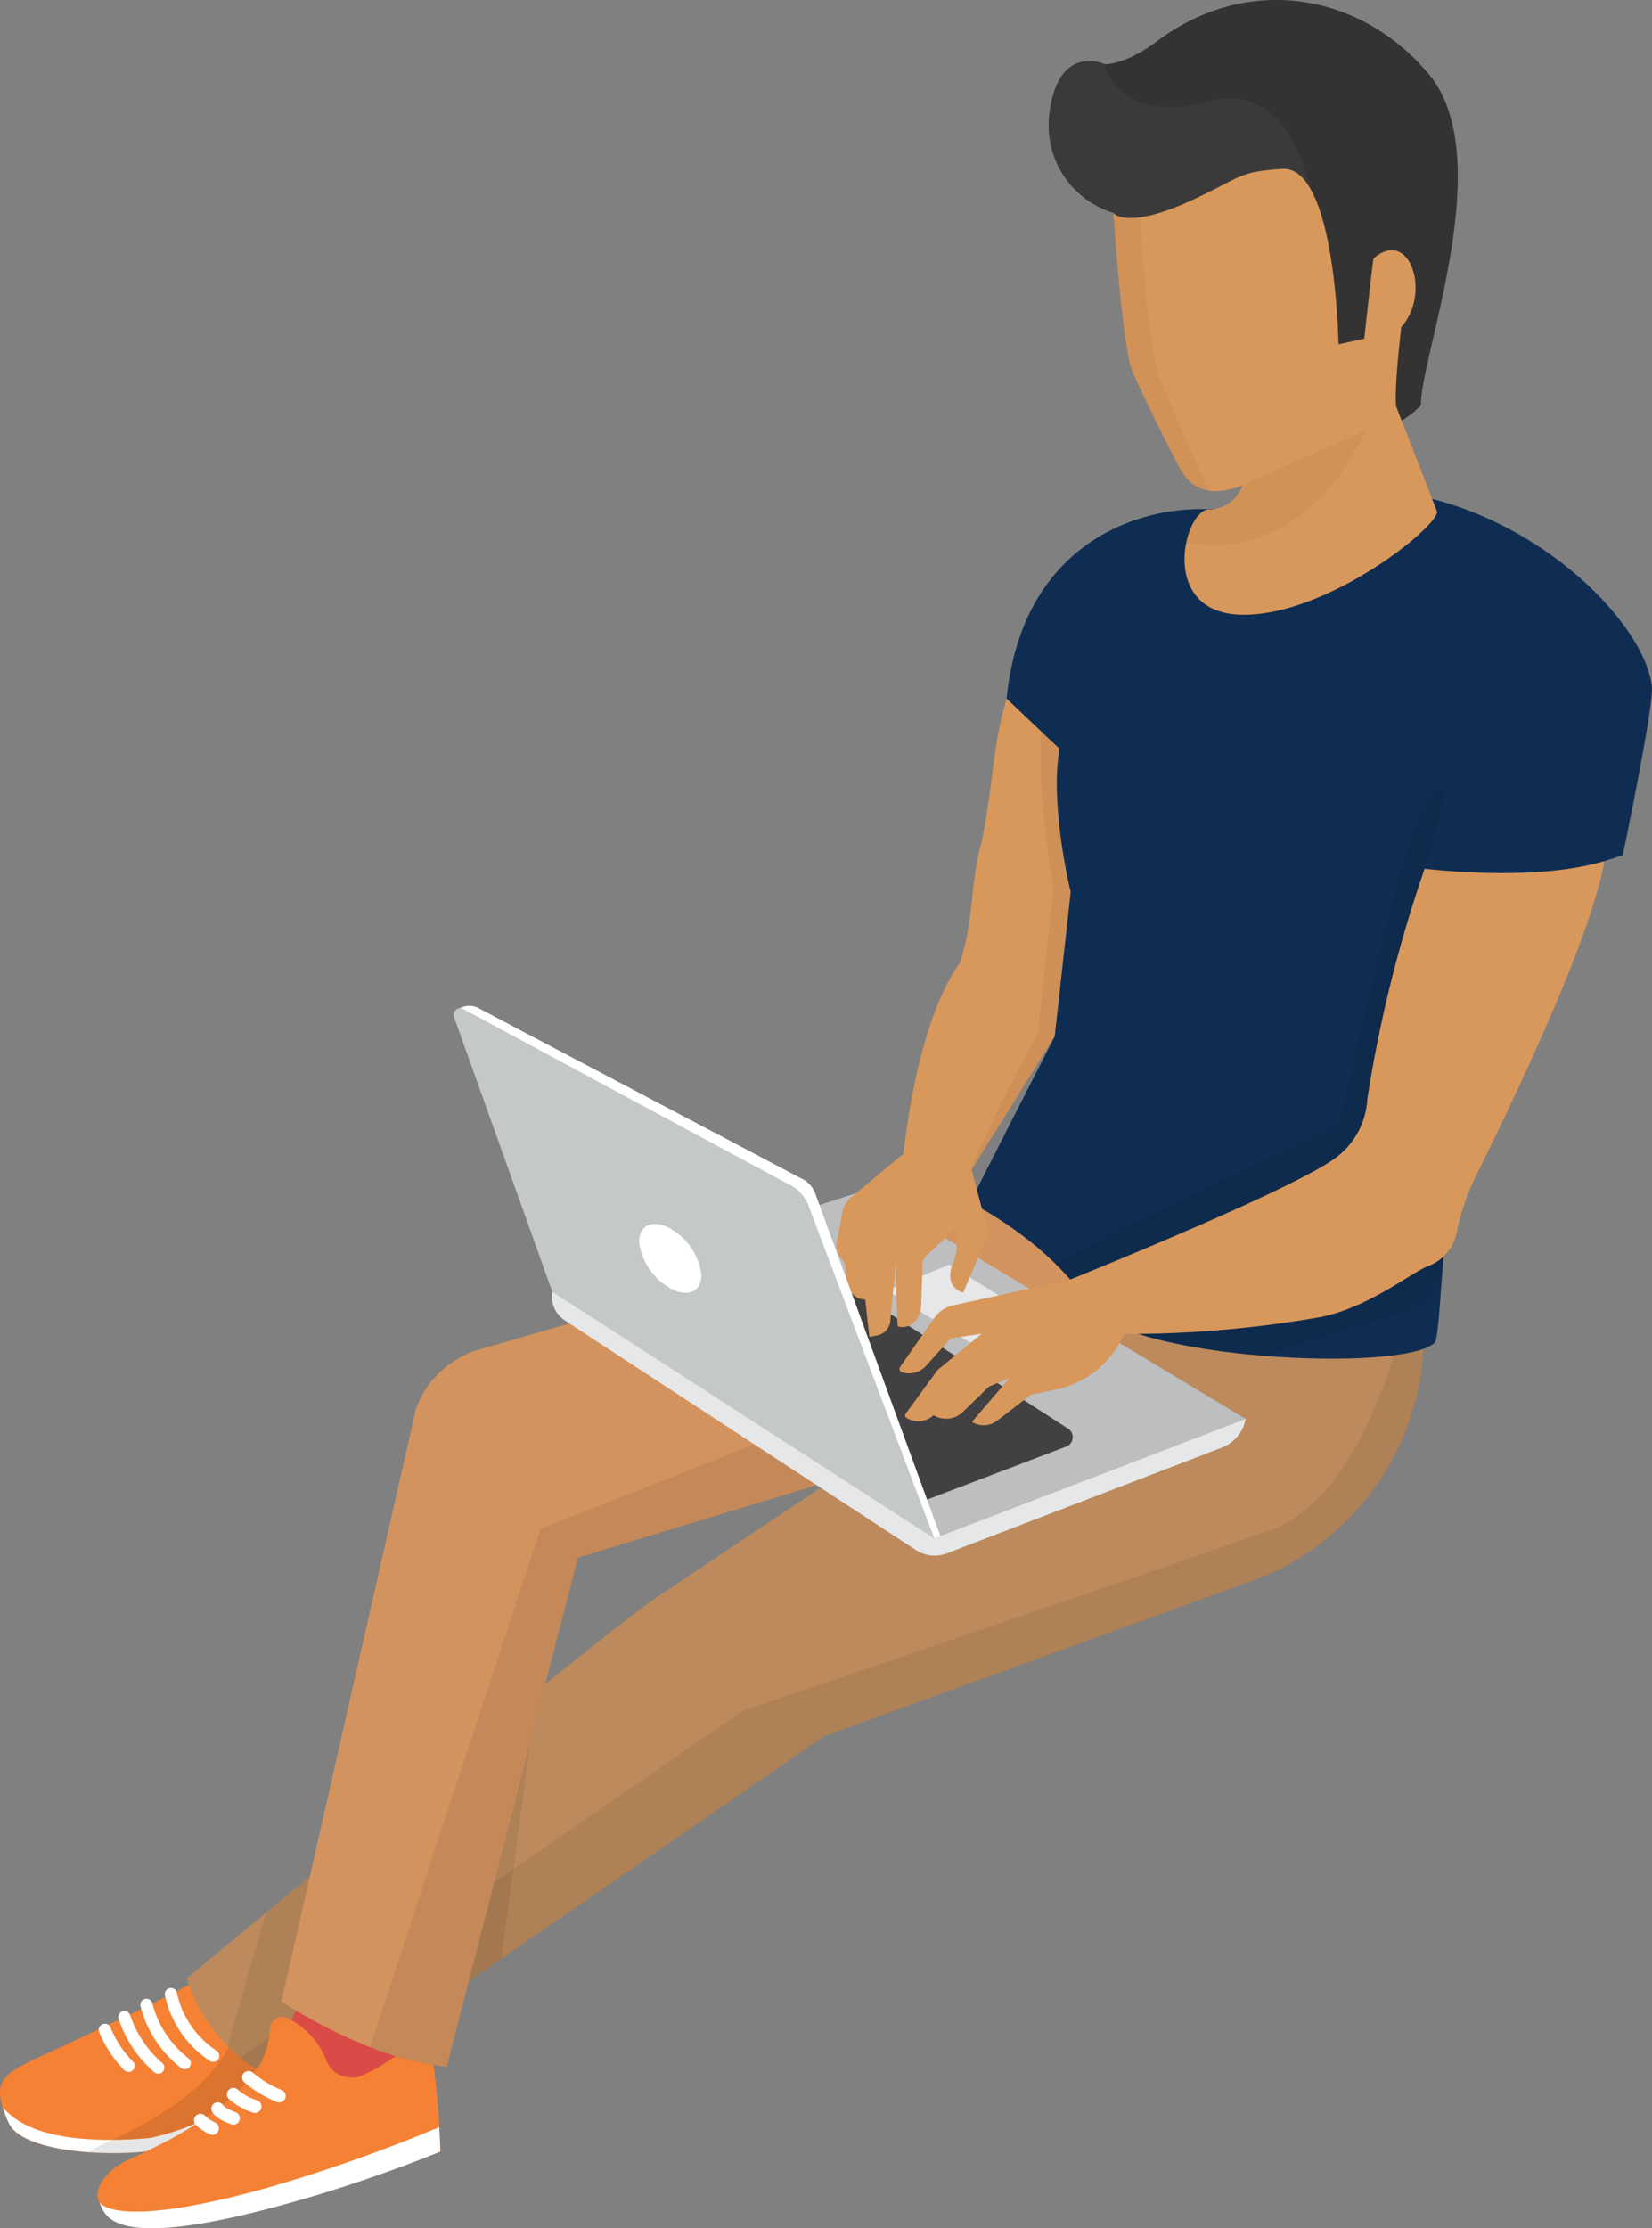
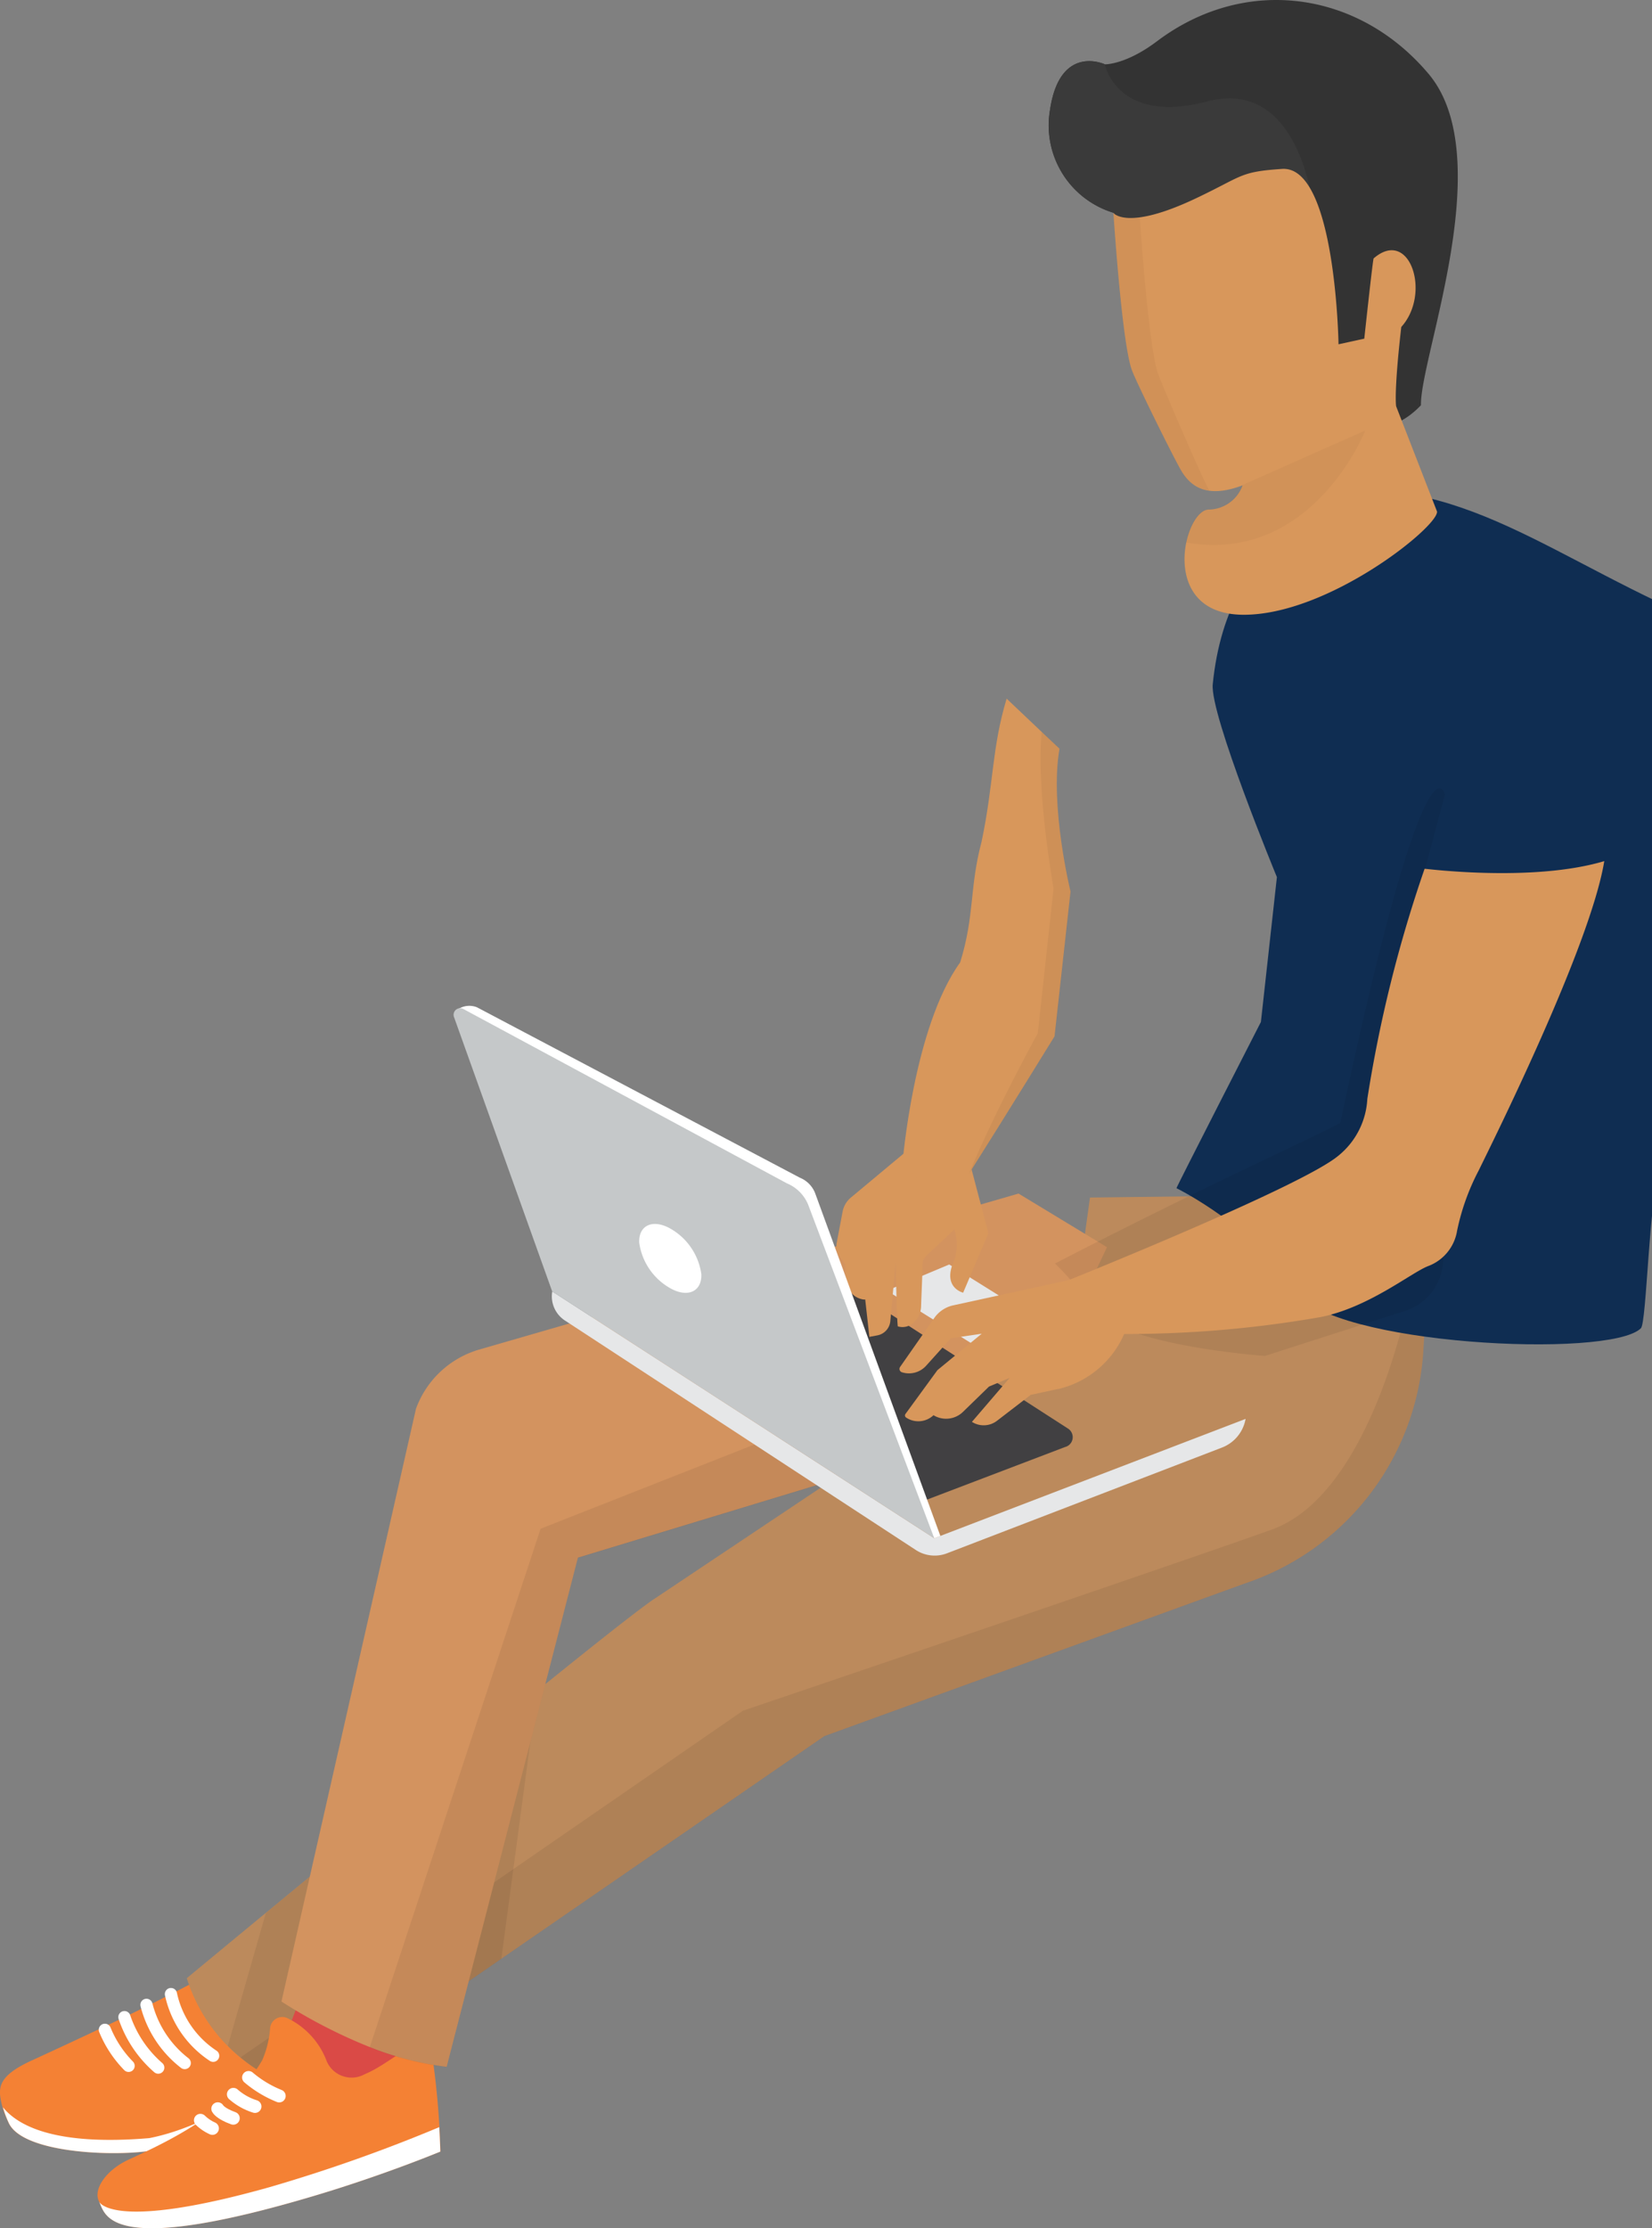
<svg xmlns="http://www.w3.org/2000/svg" id="Component_12_1" data-name="Component 12 – 1" width="119.198" height="160.745" viewBox="0 0 119.198 160.745">
  <rect x="0" y="0" width="119.198" height="160.745" fill="#808080" stroke="none" />
  <path id="Path_510" data-name="Path 510" d="M1355.044,741.358s-3.88,2.355-10.817,5.611c-1.511.715-3.413,1.6-5.244,2.441-2.512,1.163-2.384,2.026-2.1,3.227a7.325,7.325,0,0,0,.477,1.254c1.03,2.317,8.39,2.479,10.84,1.907s10.282-3.814,10.521-5.3c.129-.83,1.22-4.538.1-7.6C1357.948,740.476,1355.044,741.358,1355.044,741.358Z" transform="translate(-1336.738 -600.748)" fill="#f48134" />
  <path id="Path_511" data-name="Path 511" d="M1358.956,759.021c-.238,1.492-8.071,4.715-10.521,5.3s-9.81.419-10.84-1.907a7.411,7.411,0,0,1-.415-1.115c1.163,1.43,3.961,2.779,10.564,2.226,4.4-.872,8.166-3.776,11.517-6.016C1359.127,758.22,1358.994,758.764,1358.956,759.021Z" transform="translate(-1336.969 -609.282)" fill="#fff" />
-   <path id="Path_512" data-name="Path 512" d="M1350.838,760.6c1.43-.686,7.055-3,9.262-6.86,1.678-2.936,1.43-2.989,1.43-2.989s1.535-.176,2.955,2.956c.186.572.753.806,1.5.839-.09.429-.167.758-.2.953-.238,1.492-8.071,4.715-10.521,5.3a19.262,19.262,0,0,1-5.077.219A5.255,5.255,0,0,1,1350.838,760.6Z" transform="translate(-1343.777 -605.743)" opacity="0.1" />
  <path id="Path_513" data-name="Path 513" d="M1454.882,627.17l-.653,11.3a18.944,18.944,0,0,1-3.723,10.216h0a18.892,18.892,0,0,1-9.186,6.631L1411,666.322l-37.183,25.623a12.108,12.108,0,0,1-8.814-8.161s30.843-25.561,33.846-27.439l30.113-20.122,1.211-8.757Z" transform="translate(-1351.527 -541.076)" fill="#bc8a5c" />
  <path id="Path_514" data-name="Path 514" d="M1373.13,696.631l36.258-25.013s30.633-10.378,38.136-13.057,10.111-17.667,10.111-17.667l1.13-.1-.281,4.815a18.944,18.944,0,0,1-3.723,10.216h0a18.892,18.892,0,0,1-9.186,6.631l-30.323,11.007-37.183,25.623a11.7,11.7,0,0,1-4.939-2.46Z" transform="translate(-1355.782 -548.209)" opacity="0.07" />
  <path id="Path_515" data-name="Path 515" d="M1390.956,721.775h0l-13.863,9.563a11.919,11.919,0,0,1-5.873-3.285l2.741-9.582.272-.229c5.339-4.4,13.238-10.9,19.307-15.8Z" transform="translate(-1354.782 -580.465)" opacity="0.07" />
  <path id="Path_518" data-name="Path 518" d="M1379.49,747.148l3.089-8.028,6.846,1.392-1.2,10.454-8.018,1.368Z" transform="translate(-1359.11 -599.659)" fill="#da4a46" />
  <path id="Path_519" data-name="Path 519" d="M1365.148,751.862a.882.882,0,0,0-1.2.734,7.06,7.06,0,0,1-.567,2.317c-2.326,4.066-8.257,6.507-9.758,7.232s-2.474,2.088-2.016,2.97.477,4.1,15.731-.477c4.943-1.482,8.9-3.132,8.9-3.132a59.23,59.23,0,0,0-.7-7.627c-1.907-.176-2.86,1.244-4.767,2.05a1.953,1.953,0,0,1-2.793-1.077A5.612,5.612,0,0,0,1365.148,751.862Z" transform="translate(-1344.458 -606.295)" fill="#f48134" />
  <path id="Path_520" data-name="Path 520" d="M1376.572,762.285a8.1,8.1,0,0,1-2.212-1.335" transform="translate(-1356.426 -611.083)" fill="none" stroke="#fff" stroke-linecap="round" stroke-miterlimit="10" stroke-width="0.93" />
  <path id="Path_521" data-name="Path 521" d="M1373.619,764.377a4.32,4.32,0,0,1-1.559-.877" transform="translate(-1355.221 -612.417)" fill="none" stroke="#fff" stroke-linecap="round" stroke-miterlimit="10" stroke-width="0.93" />
  <path id="Path_522" data-name="Path 522" d="M1370.82,766.367c-.953-.343-1.12-.686-1.12-.686" transform="translate(-1353.987 -613.558)" fill="none" stroke="#fff" stroke-linecap="round" stroke-miterlimit="10" stroke-width="0.93" />
  <path id="Path_523" data-name="Path 523" d="M1367.938,768.016a3.041,3.041,0,0,1-.868-.586" transform="translate(-1352.61 -614.474)" fill="none" stroke="#fff" stroke-linecap="round" stroke-miterlimit="10" stroke-width="0.93" />
  <path id="Path_524" data-name="Path 524" d="M1351.74,773.847c.067.138,1.244,2.064,12.3-1.049a114.239,114.239,0,0,0,12.242-4.329c.057,1.049.076,1.764.076,1.764s-3.961,1.649-8.9,3.132C1352.25,777.928,1352.2,774.739,1351.74,773.847Z" transform="translate(-1344.589 -615.018)" fill="#fff" />
  <path id="Path_525" data-name="Path 525" d="M1432.521,627.19l-38.951,11.264a6.913,6.913,0,0,0-4.524,4.257l-9.706,42.765a37.682,37.682,0,0,0,6.369,3.285,22.284,22.284,0,0,0,5.549,1.43l9.472-36.735,19.221-5.835,16.508-11.408,2.446-5.153Z" transform="translate(-1359.031 -541.087)" fill="#d3935f" />
  <g id="Group_363" data-name="Group 363" transform="translate(26.677 97.197)" opacity="0.07">
    <path id="Path_526" data-name="Path 526" d="M1405.028,663.546l33.221-13.086,1.483.52-12.79,8.838-19.221,5.835-9.472,36.735a22.288,22.288,0,0,1-5.549-1.43Z" transform="translate(-1392.7 -650.46)" />
  </g>
-   <path id="Path_527" data-name="Path 527" d="M1515.658,521.47l-14.873,1.034c-5.167-.234-13.453,2.546-14.559,13.657-.219,2.169,4.629,13.91,4.629,13.91l-1.154,10.449s-6.135,11.98-6.092,11.994,5.673,2.8,8.638,7.451c2.45,3.847,22.591,4.881,24.87,2.655.429-.415.577-9.6,1.43-11.713,3.685-9.224,10.812-23.025,10.812-23.025l1.325-.424s2.255-10.764,2.1-12.166C1532.3,530.861,1524.959,523.272,1515.658,521.47Z" transform="translate(-1413.595 -485.763)" fill="#0f2d52" />
+   <path id="Path_527" data-name="Path 527" d="M1515.658,521.47c-5.167-.234-13.453,2.546-14.559,13.657-.219,2.169,4.629,13.91,4.629,13.91l-1.154,10.449s-6.135,11.98-6.092,11.994,5.673,2.8,8.638,7.451c2.45,3.847,22.591,4.881,24.87,2.655.429-.415.577-9.6,1.43-11.713,3.685-9.224,10.812-23.025,10.812-23.025l1.325-.424s2.255-10.764,2.1-12.166C1532.3,530.861,1524.959,523.272,1515.658,521.47Z" transform="translate(-1413.595 -485.763)" fill="#0f2d52" />
  <path id="Path_528" data-name="Path 528" d="M1517.009,590.012c6.259-29.422,7.546-23.687,7.546-23.687l-1.43,5.344,2.279,22.1c-.009.045-.02.09-.034.133-.477.739-.734,3.509-.953,6.2a3.952,3.952,0,0,1-2.731,3.461l-10.12,3.256c-5.663-.477-11.384-1.673-12.614-3.613a17.37,17.37,0,0,0-2.531-3.056C1506.974,594.693,1515.2,590.994,1517.009,590.012Z" transform="translate(-1420.3 -509)" opacity="0.07" />
  <path id="Path_529" data-name="Path 529" d="M1500.139,461.914a6.59,6.59,0,0,1-4.572-7.427c.715-4.805,3.957-3.28,3.957-3.28s1.487.048,3.761-1.664c6.326-4.767,14.511-3.68,19.593,2.35s-.62,20.441-.548,23.907C1514.793,483.751,1500.139,461.914,1500.139,461.914Z" transform="translate(-1419.803 -446.567)" fill="#333" />
  <path id="Path_530" data-name="Path 530" d="M1506.922,458.722c-6.541,1.716-7.4-2.674-7.4-2.674s-3.242-1.525-3.957,3.28a6.59,6.59,0,0,0,4.572,7.427s1.688,1.559,4.119,3.68l10.23-4.448S1513.458,457,1506.922,458.722Z" transform="translate(-1419.803 -451.407)" fill="#3a3a3a" />
  <path id="Path_531" data-name="Path 531" d="M1511.228,474.242c3.408-1.616,3.108-1.907,6.2-2.117,3.88-.262,4.076,12.652,4.076,12.652l1.859-.405s.629-5.854.677-5.792c2.593-2.25,4.181,2.527,1.993,4.948-.548,4.767-.372,5.72-.372,5.72l2.951,7.594c.1,1.092-7.885,7.508-14.025,7.446s-4.219-7.57-2.45-7.589a2.627,2.627,0,0,0,2.426-1.7.158.158,0,0,0,0-.043l-.081.033c-1.811.658-3.365.567-4.333-1.106-.558-.953-3.213-6.307-3.561-7.26-.725-2-1.325-11.322-1.325-11.322S1506.218,476.621,1511.228,474.242Z" transform="translate(-1424.925 -459.94)" fill="#d8975b" />
  <g id="Group_364" data-name="Group 364" transform="translate(85.57 31.063)" opacity="0.05">
    <path id="Path_532" data-name="Path 532" d="M1516.24,519.8c.272-1.325.953-2.383,1.621-2.383a2.626,2.626,0,0,0,2.426-1.7.158.158,0,0,0,0-.043l-.081.033,8.971-3.98S1525.369,521.393,1516.24,519.8Z" transform="translate(-1516.24 -511.73)" fill="#3f260f" />
  </g>
  <path id="Path_533" data-name="Path 533" d="M1507.167,479.115h0s.6,9.324,1.33,11.322c.348.953,3.127,7.417,3.685,8.385a2.7,2.7,0,0,1-2.036-1.43c-.558-.953-3.213-6.307-3.561-7.26-.725-2-1.325-11.322-1.325-11.322S1505.641,479.311,1507.167,479.115Z" transform="translate(-1424.925 -463.44)" fill="#3f260f" opacity="0.05" />
-   <path id="Path_534" data-name="Path 534" d="M1470.35,643.173l-22.467,8.609-27.563-17.824,22.615-7.289Z" transform="translate(-1380.476 -540.814)" fill="#bcbec0" />
  <path id="Path_535" data-name="Path 535" d="M1462.172,649.842l-10.087,3.842a.749.749,0,0,1-.653-.062l-21.6-13.553a.734.734,0,0,1,.2-1.335l11.813-3.132a.725.725,0,0,1,.587.1l19.878,12.819a.734.734,0,0,1-.133,1.325Z" transform="translate(-1385.269 -545.476)" fill="#414042" />
  <path id="Path_536" data-name="Path 536" d="M1447.855,659.81l22.462-8.609h0a2.722,2.722,0,0,1-1.707,2.069l-19.84,7.627a2.484,2.484,0,0,1-2.245-.238L1421.2,644.1a2.083,2.083,0,0,1-.91-2.093Z" transform="translate(-1380.443 -548.842)" fill="#e6e7e8" />
  <path id="Path_537" data-name="Path 537" d="M1475.465,637.92l-4.5,1.888,7.546,4.7,4.462-1.9Z" transform="translate(-1406.975 -546.701)" fill="#e6e7e8" />
  <path id="Path_538" data-name="Path 538" d="M1472.994,621.539l1.306,4.958-1.821,4.29s-1.378-.324-.782-2a3.437,3.437,0,0,0,.148-2.555l-2,1.864a.953.953,0,0,0-.3.653c0,.729-.076,2.169-.1,2.994a1.648,1.648,0,0,1-.6,1.254,1.163,1.163,0,0,1-1.082.219c-.086-.658-.148-4.667-.148-4.667l-.391,4.29a1.154,1.154,0,0,1-.925,1.025l-.586.11-.3-2.693h-.1a1.43,1.43,0,0,1-1.254-1.3l-.1-1.268-.362-.515a1.432,1.432,0,0,1-.257-.93l.443-2.336a1.741,1.741,0,0,1,.6-1.011l4.219-3.518Z" transform="translate(-1402.984 -537.533)" fill="#d8975b" />
  <path id="Path_539" data-name="Path 539" d="M1440.358,637.186l.439-.167-9.01-24.655a1.979,1.979,0,0,0-1.125-1.187l-23.3-12.294a1.482,1.482,0,0,0-1.239.062l-.2.1Z" transform="translate(-1372.946 -526.217)" fill="#fff" />
  <path id="Path_540" data-name="Path 540" d="M1440.077,637.374l-9.057-23.954a2.822,2.822,0,0,0-1.568-1.645l-23.359-12.585a.477.477,0,0,0-.658.615l7.074,19.764Z" transform="translate(-1372.666 -526.405)" fill="#c5c8c9" />
  <path id="Path_541" data-name="Path 541" d="M1433.488,633.138a4.481,4.481,0,0,0,2.331,3.337c1.239.644,2.2.143,2.15-1.068a4.493,4.493,0,0,0-2.331-3.337C1434.4,631.427,1433.435,631.927,1433.488,633.138Z" transform="translate(-1387.366 -543.493)" fill="#fff" />
  <path id="Path_542" data-name="Path 542" d="M1537.173,576.88c-1,6.135-8.1,20.341-9.057,22.31a16.476,16.476,0,0,0-1.564,4.362,3.28,3.28,0,0,1-2.107,2.55c-1.215.477-4.29,2.989-7.746,3.671a81.067,81.067,0,0,1-15.431,1.206l-2.708-3.885s16.732-6.717,19.416-8.953a5.644,5.644,0,0,0,2.1-4.1,95.793,95.793,0,0,1,4.133-16.608C1524.235,577.414,1531.958,578.434,1537.173,576.88Z" transform="translate(-1421.419 -514.759)" fill="#d8975b" />
  <path id="Path_543" data-name="Path 543" d="M1484.672,555.9s-1.53-1.43-3.814-3.609c-1.082,3.59-.92,6.121-1.811,10.335-.887,3.337-.477,5.244-1.54,8.69-3.366,4.662-4.157,14.463-4.157,14.463s2.808,3.938,4.767.825c2.713-4.29,6.2-9.954,6.2-9.954l1.154-10.449S1483.952,560.036,1484.672,555.9Z" transform="translate(-1408.226 -501.891)" fill="#d8975b" />
  <path id="Path_544" data-name="Path 544" d="M1489.5,568.614s-1.268-6.984-.858-11.284c.81.763,1.282,1.2,1.282,1.2-.72,4.138.815,10.3.815,10.3l-1.154,10.449s-3.5,5.673-6.2,9.954c1.854-4.519,4.977-10.168,4.977-10.168Z" transform="translate(-1413.48 -504.529)" opacity="0.05" />
  <path id="Path_545" data-name="Path 545" d="M1485.147,640.26l-8.328,1.821a2.255,2.255,0,0,0-1.43.93l-2.46,3.523a.253.253,0,0,0,.129.386h0a1.668,1.668,0,0,0,1.754-.477l1.778-1.974,2.226-.329-3.194,2.627-2.307,3.161a.181.181,0,0,0,.043.257h0a1.583,1.583,0,0,0,1.979-.167h0l.1.057a1.749,1.749,0,0,0,2.031-.3l1.873-1.821,1.487-.625-2.717,3.17h0a1.578,1.578,0,0,0,1.812-.081l2.431-1.869,1.95-.42h.043a6.917,6.917,0,0,0,4.834-4.176l.477-1.182Z" transform="translate(-1407.982 -547.926)" fill="#d8975b" />
  <path id="Path_546" data-name="Path 546" d="M1365.656,752.782a7.117,7.117,0,0,1-3.046-4.452" transform="translate(-1350.276 -604.479)" fill="none" stroke="#fff" stroke-linecap="round" stroke-miterlimit="10" stroke-width="0.88" />
  <path id="Path_547" data-name="Path 547" d="M1361.67,754.16a7.723,7.723,0,0,1-2.76-4.2" transform="translate(-1348.341 -605.332)" fill="none" stroke="#fff" stroke-linecap="round" stroke-miterlimit="10" stroke-width="0.88" />
  <path id="Path_548" data-name="Path 548" d="M1358.011,755.462a8.363,8.363,0,0,1-2.441-3.642" transform="translate(-1346.593 -606.305)" fill="none" stroke="#fff" stroke-linecap="round" stroke-miterlimit="10" stroke-width="0.88" />
  <path id="Path_549" data-name="Path 549" d="M1354.322,756.333a8.1,8.1,0,0,1-1.711-2.6" transform="translate(-1345.044 -607.304)" fill="none" stroke="#fff" stroke-linecap="round" stroke-miterlimit="10" stroke-width="0.88" />
</svg>